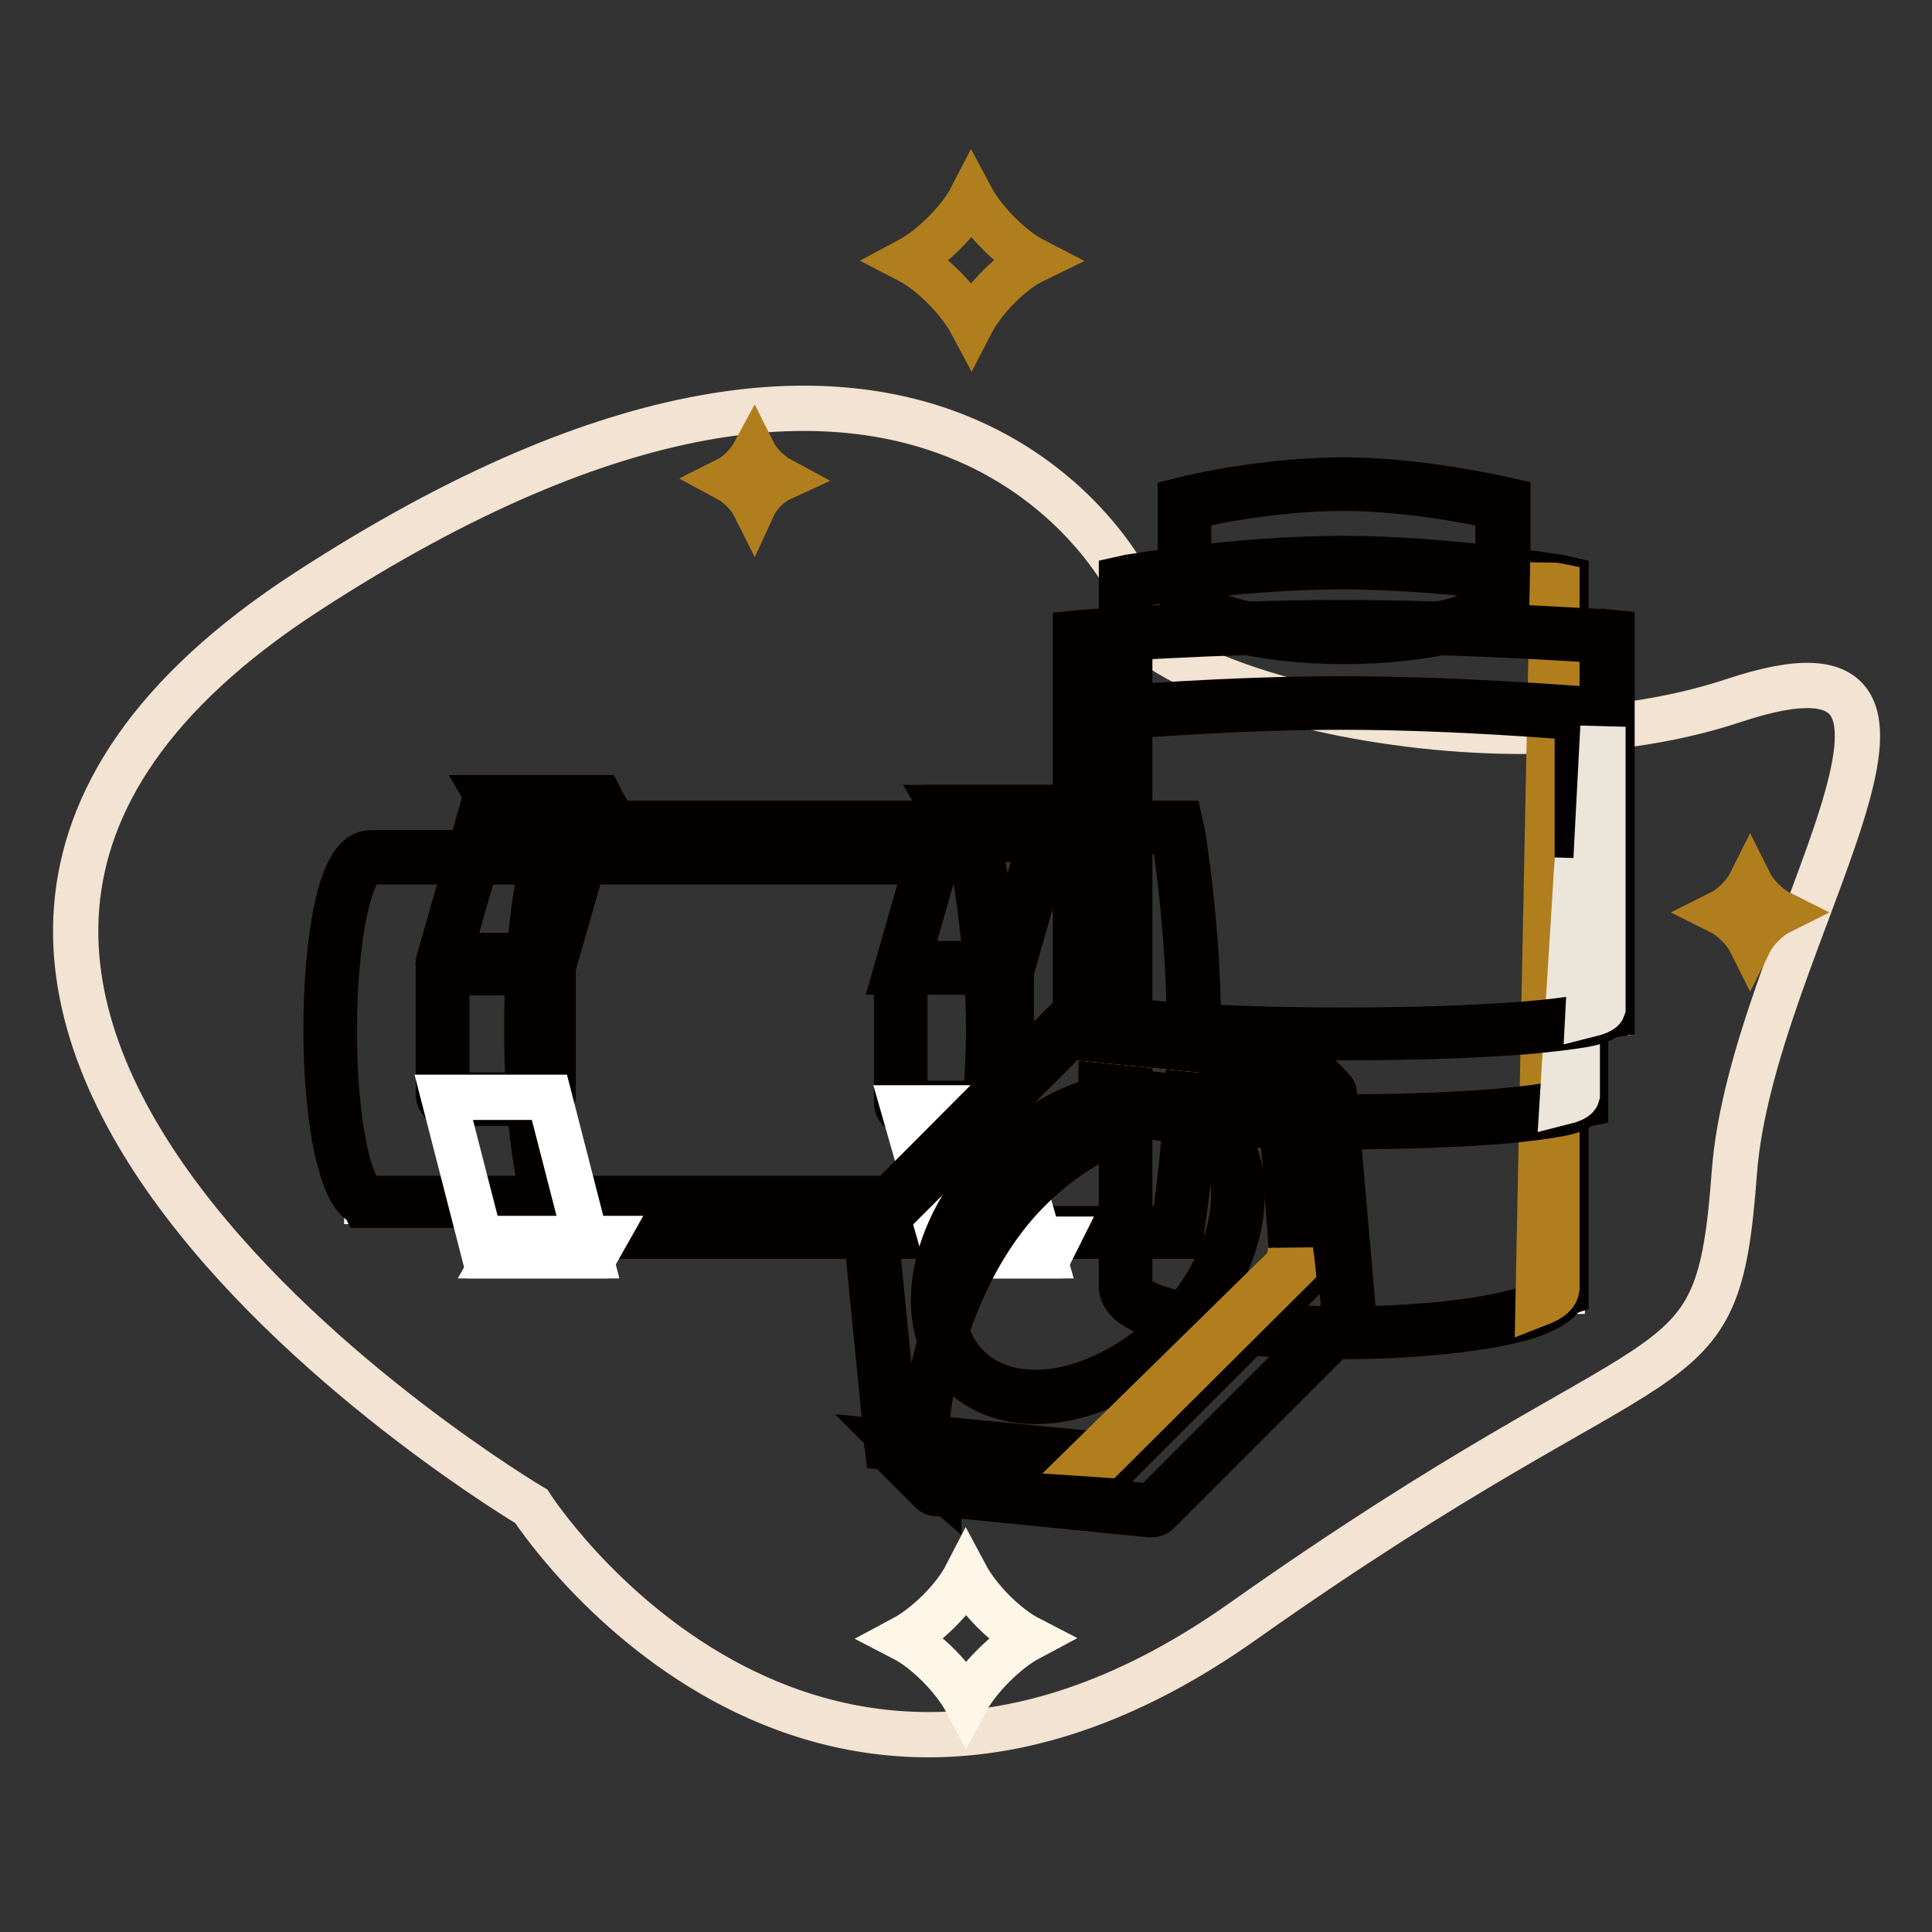
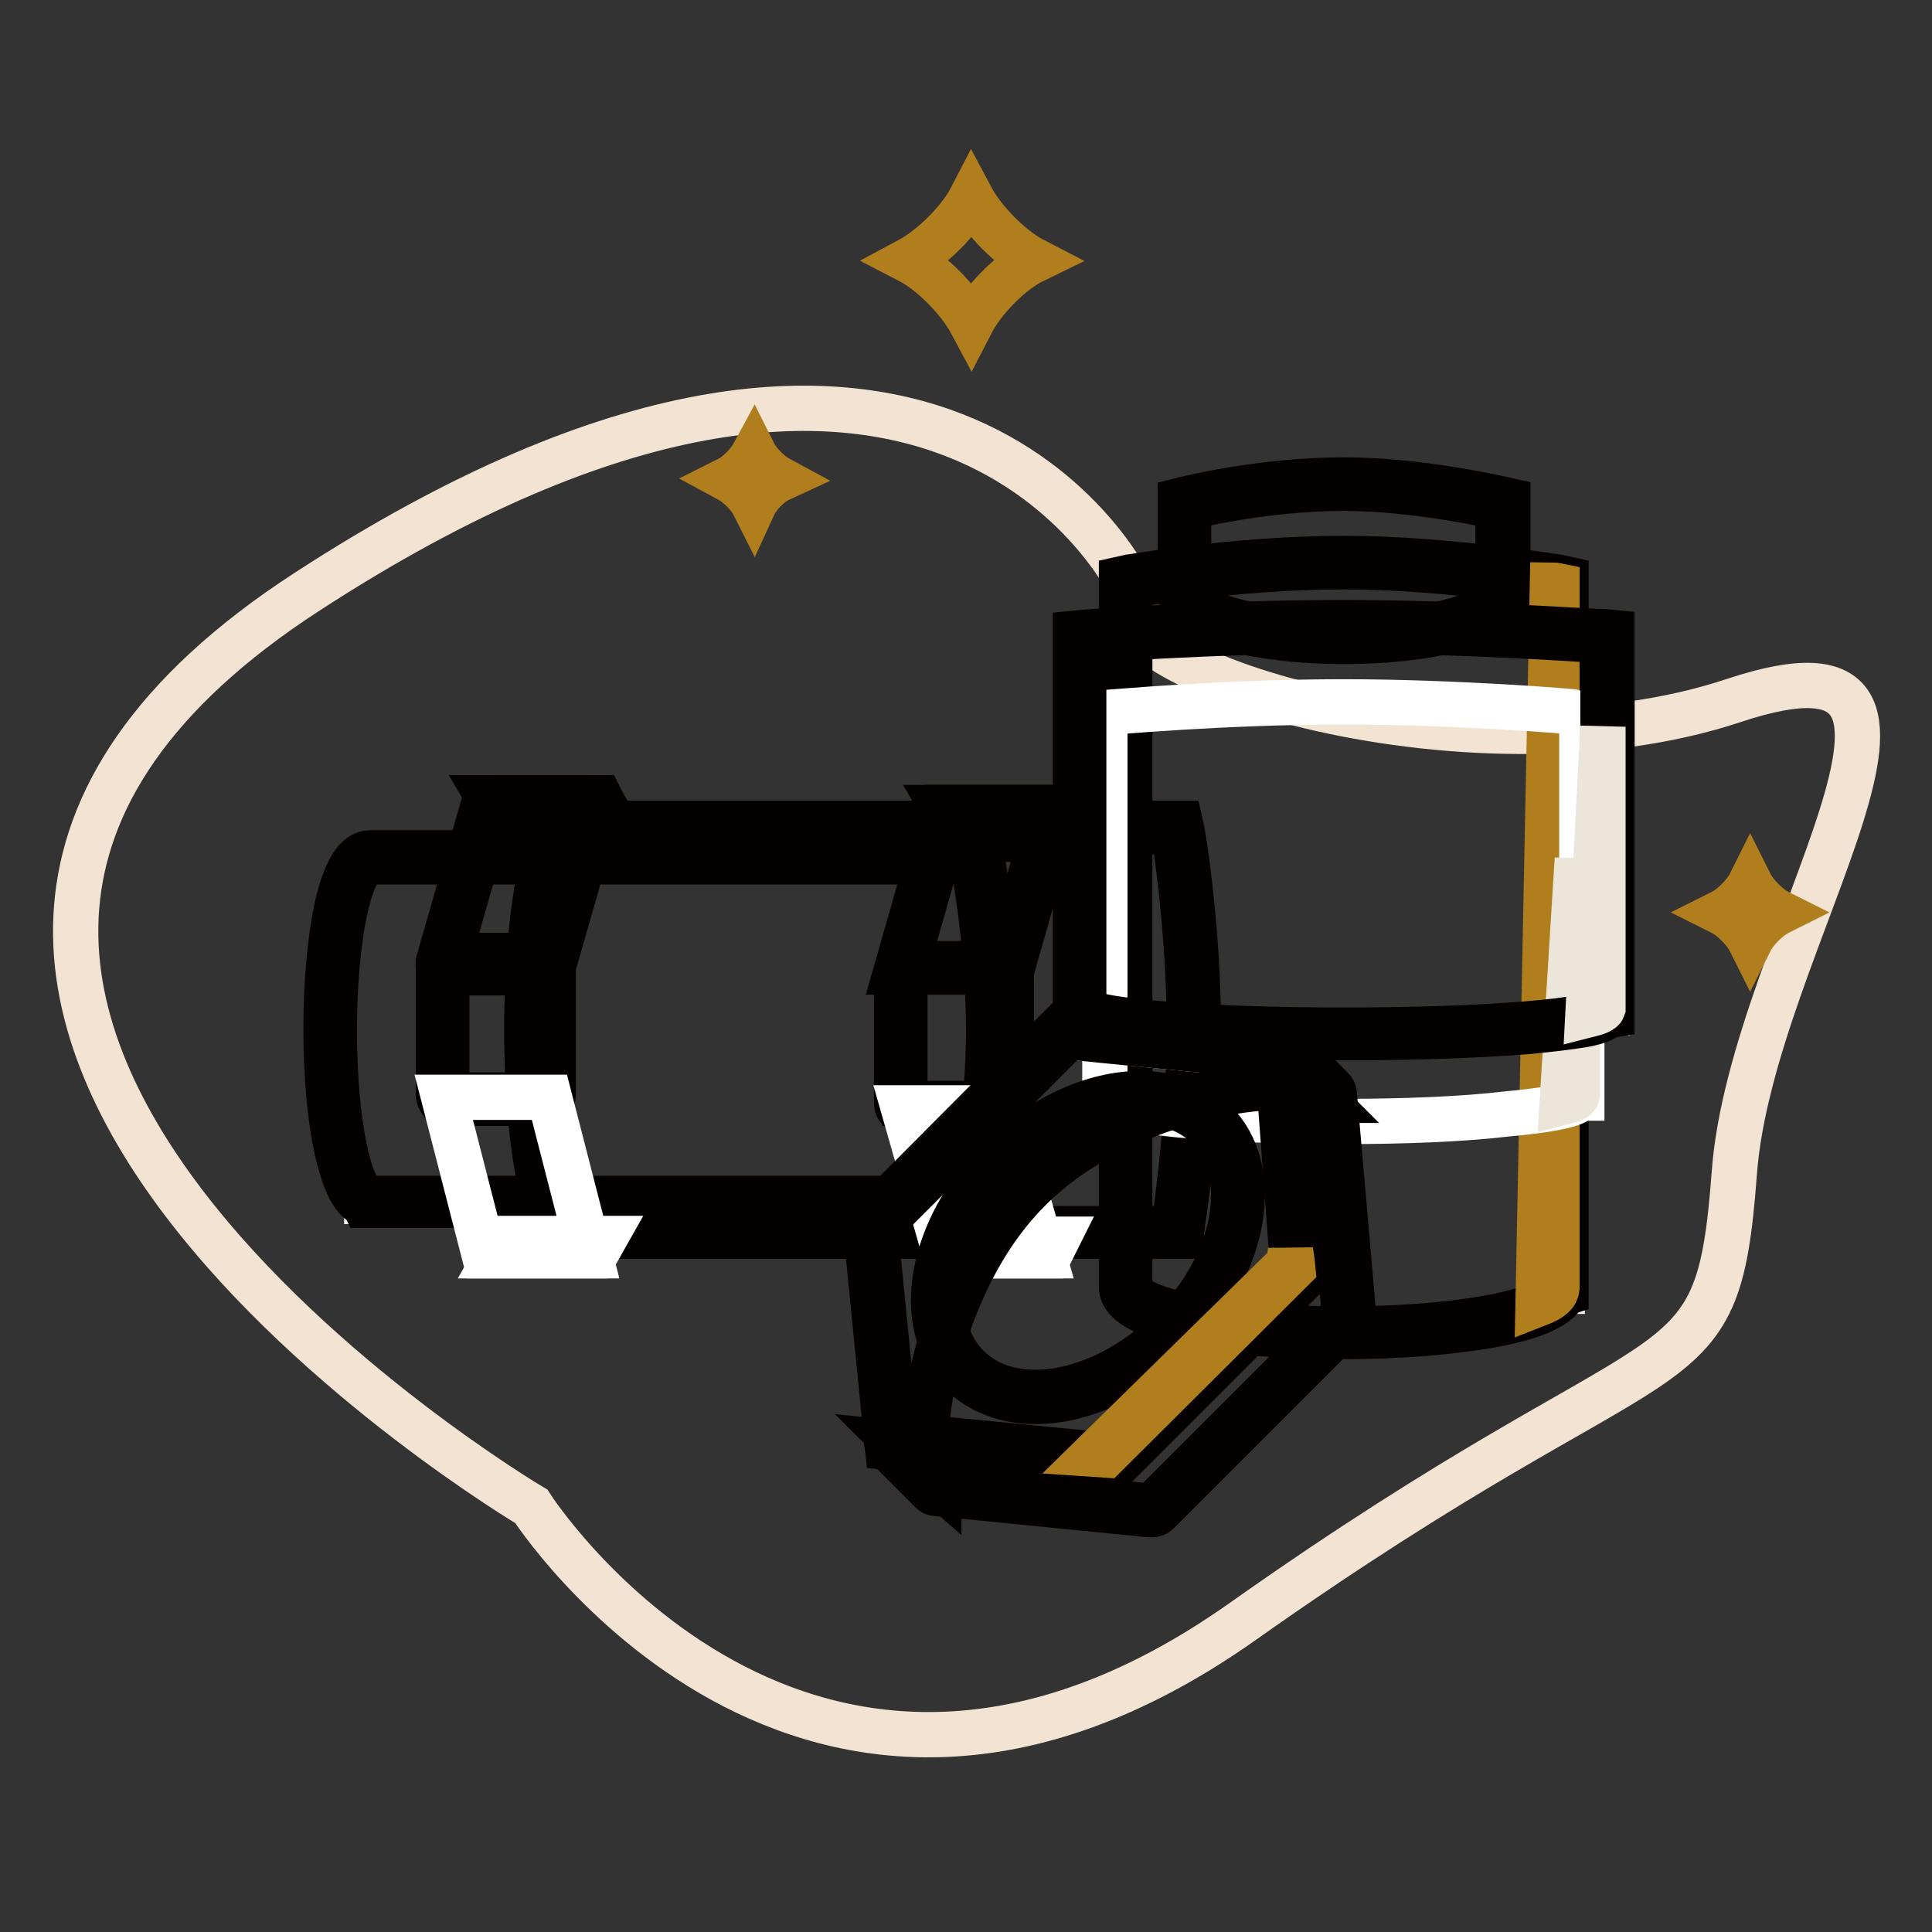
<svg xmlns="http://www.w3.org/2000/svg" version="1.1" x="0px" y="0px" viewBox="0 0 256 256" enable-background="new 0 0 256 256" xml:space="preserve">
  <rect x="0" y="0" width="256" height="256" fill="#333333" stroke="none" />
  <g>
    <path stroke-width="6" fill-opacity="0" stroke="#f2e3d2" d="M149.7,77.6c0,0-25.6-53.4-109,0.8c-83.4,54.1,29.7,121.2,29.7,121.2s36.1,56.3,94.2,15.3 c58-41,62.9-28.6,65.2-59.4c2.2-30.8,35.6-74.5,0-62.7C194.1,104.7,141.9,88,149.7,77.6z" />
    <path stroke-width="6" fill-opacity="0" stroke="#b17e1e" d="M128.7,42.8c-1.6-3-5.2-6.7-8.3-8.3c3-1.6,6.7-5.2,8.3-8.3c1.6,3,5.2,6.7,8.3,8.3 C133.9,36,130.3,39.7,128.7,42.8z" />
-     <path stroke-width="6" fill-opacity="0" stroke="#fef7e8" d="M128,225.4c-1.6-3-5.2-6.7-8.3-8.3c3-1.6,6.7-5.2,8.3-8.3c1.6,3,5.2,6.7,8.3,8.3 C133.3,218.7,129.6,222.4,128,225.4z" />
    <path stroke-width="6" fill-opacity="0" stroke="#b17e1e" d="M99.9,66.9c-0.6-1.2-2.1-2.7-3.4-3.4c1.2-0.6,2.7-2.1,3.4-3.4c0.6,1.2,2.1,2.7,3.4,3.4 C102,64.1,100.5,65.6,99.9,66.9z M231.9,124.7c-0.7-1.4-2.4-3.1-3.8-3.8c1.4-0.7,3.1-2.4,3.8-3.8c0.7,1.4,2.4,3.1,3.8,3.8 C234.3,121.6,232.6,123.3,231.9,124.7z" />
    <path stroke-width="6" fill-opacity="0" stroke="#ffffff" d="M48.6,159.2l0-0.1c-3.1-1.1-4.8-12.1-4.8-22.7c0-6,0.5-11.6,1.4-15.9c1-4.6,2.3-7,3.9-7h80.3l0.1,0.5 c0,0.1,2.2,11,2.2,22.4c0,10.7-2.1,22.2-2.2,22.3l-0.1,0.5L48.6,159.2L48.6,159.2z" />
    <path stroke-width="6" fill-opacity="0" stroke="#040000" d="M49.1,114.2h79.8c0,0,2.1,10.8,2.1,22.3c0,10.8-2.1,22.3-2.1,22.3H48.9v0c-2.6-0.3-4.6-10.2-4.6-22.2 C44.3,124.1,46.4,114.2,49.1,114.2 M49.1,113c-1.9,0-3.4,2.4-4.5,7.4c-0.9,4.3-1.4,10-1.4,16c0,5.9,0.5,11.5,1.4,15.8 c0.5,2.1,1,3.8,1.6,5c0.6,1.2,1.2,2,2,2.3l0.1,0.2h81.6l0.2-0.9c0-0.1,2.2-11.7,2.2-22.4c0-11.4-2.1-22.4-2.2-22.5l-0.2-0.9H49.1z" />
    <path stroke-width="6" fill-opacity="0" stroke="#ffffff" d="M75.2,163.2l-0.1-0.1c-3.5-1.4-4.8-16.6-4.8-26.7c0-10.8,1.4-26.8,5.3-26.8H156l0.1,0.5 c0,0.1,2.2,12.9,2.2,26.3c0,12.6-2.1,26.2-2.2,26.3l-0.1,0.5H75.2z" />
    <path stroke-width="6" fill-opacity="0" stroke="#040000" d="M75.7,110.2h79.8c0,0,2.1,12.7,2.1,26.3c0,12.7-2.1,26.3-2.1,26.3H75.6v0c-2.6-0.4-4.6-12-4.6-26.2 C70.9,121.9,73.1,110.2,75.7,110.2 M75.7,109c-1.2,0-3.1,0.9-4.5,8.6c-0.9,5-1.4,11.7-1.4,18.8c0,7,0.5,13.5,1.4,18.5 c1.1,6.1,2.4,8,3.5,8.6l0.1,0.3h81.7l0.1-1c0-0.1,2.2-13.8,2.2-26.4c0-13.4-2.1-26.3-2.2-26.4l-0.2-0.9H75.7z" />
    <path stroke-width="6" fill-opacity="0" stroke="#ffffff" d="M67.5,109.3l-1.8-3.1h13.5l1.8,3.1H67.5z" />
    <path stroke-width="6" fill-opacity="0" stroke="#040000" d="M78.8,106.8l1.1,1.9H67.8l-1.1-1.9H78.8 M79.5,105.7H64.7l1,1.7l1.1,1.9l0.3,0.6h14.8l-1-1.7l-1.1-1.9 L79.5,105.7z" />
    <path stroke-width="6" fill-opacity="0" stroke="#ffffff" d="M65.8,166.4h13l1.3-2.3h-13L65.8,166.4z" />
-     <path stroke-width="6" fill-opacity="0" stroke="#ffffff" d="M59.1,128.3c-0.2,0-0.3-0.1-0.5-0.2s-0.1-0.3-0.1-0.5l6-20.9c0.1-0.3,0.3-0.4,0.5-0.4h13 c0.2,0,0.3,0.1,0.5,0.2c0.1,0.1,0.1,0.3,0.1,0.5l-6,20.9c-0.1,0.3-0.3,0.4-0.5,0.4H59.1z" />
    <path stroke-width="6" fill-opacity="0" stroke="#040000" d="M78.2,106.8l-6,20.9h-13l6-20.9H78.2 M78.2,105.7h-13c-0.5,0-1,0.3-1.1,0.8l-6,20.9c-0.1,0.3,0,0.7,0.2,1 c0.2,0.3,0.5,0.5,0.9,0.5h13c0.5,0,1-0.3,1.1-0.8l6-20.9c0.1-0.3,0-0.7-0.2-1C78.8,105.8,78.5,105.7,78.2,105.7L78.2,105.7z" />
    <path stroke-width="6" fill-opacity="0" stroke="#ffffff" d="M59.1,145.7c-0.3,0-0.6-0.3-0.6-0.6v-17.4c0-0.3,0.3-0.6,0.6-0.6h13c0.3,0,0.6,0.3,0.6,0.6v17.4 c0,0.3-0.3,0.6-0.6,0.6H59.1z" />
    <path stroke-width="6" fill-opacity="0" stroke="#040000" d="M72.2,127.7v17.4h-13v-17.4H72.2 M72.2,126.6h-13c-0.6,0-1.1,0.5-1.1,1.1v17.4c0,0.6,0.5,1.1,1.1,1.1h13 c0.6,0,1.1-0.5,1.1-1.1v-17.4C73.3,127.1,72.8,126.6,72.2,126.6z" />
    <path stroke-width="6" fill-opacity="0" stroke="#ffffff" d="M78.2,166.4h-14l-5.4-21h14L78.2,166.4z" />
    <path stroke-width="6" fill-opacity="0" stroke="#ffffff" d="M127.7,110.6l-1.8-3h14.3l1.8,3H127.7z" />
    <path stroke-width="6" fill-opacity="0" stroke="#040000" d="M139.9,108.1l1.1,1.9h-13l-1.1-1.9H139.9 M140.6,107h-15.7l1,1.7l1.1,1.9l0.3,0.6H143l-1-1.7l-1.1-1.9 L140.6,107z" />
    <path stroke-width="6" fill-opacity="0" stroke="#ffffff" d="M126,166.4h13l1.1-2.2h-13L126,166.4z" />
    <path stroke-width="6" fill-opacity="0" stroke="#ffffff" d="M119.4,128.3l6-20.7h14.2l-6,20.7H119.4z" />
    <path stroke-width="6" fill-opacity="0" stroke="#040000" d="M138.8,108.1l-5.6,19.6h-13l5.6-19.6H138.8 M140.3,107h-15.4l-0.2,0.8l-5.6,19.6l-0.4,1.4H134l0.2-0.8 l5.6-19.6L140.3,107z" />
    <path stroke-width="6" fill-opacity="0" stroke="#ffffff" d="M119.9,146.8c-0.3,0-0.6-0.3-0.6-0.6v-17.4c0-0.3,0.3-0.6,0.6-0.6h13c0.3,0,0.6,0.3,0.6,0.6v17.4 c0,0.3-0.3,0.6-0.6,0.6H119.9z" />
    <path stroke-width="6" fill-opacity="0" stroke="#040000" d="M132.9,128.8v17.4h-13v-17.4H132.9 M132.9,127.7h-13c-0.6,0-1.1,0.5-1.1,1.1v17.4c0,0.6,0.5,1.1,1.1,1.1h13 c0.6,0,1.1-0.5,1.1-1.1v-17.4C134,128.2,133.5,127.7,132.9,127.7z" />
    <path stroke-width="6" fill-opacity="0" stroke="#ffffff" d="M138.3,166.4h-13l-5.6-19.6h13L138.3,166.4z" />
    <path stroke-width="6" fill-opacity="0" stroke="#ffffff" d="M178,84.4c-10.2,0-21.1-2.1-21.1-6.1V66.8l0.4-0.1c0.1,0,10.2-2.5,20.7-2.5c9.9,0,20.6,2.5,20.7,2.5 l0.4,0.1v12.1l-0.1,0C198.1,82.5,187.7,84.4,178,84.4z" />
    <path stroke-width="6" fill-opacity="0" stroke="#040000" d="M178,64.7c10,0,20.5,2.5,20.5,2.5v11.3h0c-0.3,3-9.4,5.4-20.5,5.4c-11.3,0-20.5-2.5-20.5-5.5V67.2 C157.5,67.2,167.4,64.7,178,64.7 M178,63.6c-10.6,0-20.4,2.4-20.8,2.5l-0.8,0.2v12c0,2.1,2.3,3.8,6.9,5c4,1.1,9.2,1.7,14.8,1.7 c5.5,0,10.7-0.6,14.6-1.6c4-1,6.3-2.4,6.9-4.1l0.2-0.1V66.3l-0.9-0.2C198.4,66,188,63.6,178,63.6L178,63.6z" />
    <path stroke-width="6" fill-opacity="0" stroke="#ffffff" d="M178,176.7c-7.6,0-14.7-0.6-20.1-1.6c-5.8-1.1-8.7-2.7-8.7-4.5V170h0V77.2l0.5-0.1c0.1,0,14-2.5,28.4-2.5 c13.6,0,28.3,2.5,28.4,2.5l0.5,0.1v93.9l-0.1,0c-0.6,1.6-3.6,2.9-8.9,3.9C192.5,176.1,185.5,176.7,178,176.7L178,176.7z" />
    <path stroke-width="6" fill-opacity="0" stroke="#040000" d="M178,75.1c13.7,0,28.3,2.5,28.3,2.5v93.1h0c-0.4,3-12.9,5.4-28.3,5.4c-15.7,0-28.3-2.5-28.3-5.5h0v-93 C149.7,77.6,163.4,75.1,178,75.1 M178,74c-14.5,0-28.4,2.5-28.5,2.5l-0.9,0.2v92.7h0v1.1c0,1.2,1,2.3,2.9,3.2 c1.5,0.7,3.6,1.3,6.3,1.8c5.4,1.1,12.6,1.6,20.2,1.6c7.5,0,14.6-0.6,20-1.6c2.7-0.5,4.8-1.1,6.3-1.8c1.5-0.7,2.5-1.4,2.9-2.3 l0.3-0.1V76.7l-0.9-0.2C206.4,76.5,191.7,74,178,74L178,74z" />
    <path stroke-width="6" fill-opacity="0" stroke="#b17e1e" d="M206.3,77.6c0,0-0.5-0.1-0.6-0.1l-1.9,95.3c1.8-0.7,2.4-1.3,2.5-2.1h0V77.6z" />
    <path stroke-width="6" fill-opacity="0" stroke="#ffffff" d="M178,148.6c-8.3,0-16.1-0.3-22-0.9c-2.9-0.3-5.1-0.6-6.7-1c-2-0.5-2.9-1-2.9-1.7v-0.6h0V94.5l0.5-0.1 c0.1,0,15.3-1.4,31.1-1.4c14.9,0,30.9,1.3,31.1,1.4l0.5,0.1v51l-0.2,0c-0.4,0.6-2.1,1.4-9.7,2.1C193.8,148.3,186.1,148.6,178,148.6 L178,148.6z" />
-     <path stroke-width="6" fill-opacity="0" stroke="#040000" d="M178,93.7c15,0,31,1.4,31,1.4v50h0c-0.4,1.6-14.1,2.9-31,2.9c-17.1,0-31-1.3-31-3h0V95.1 C147,95.1,162.1,93.7,178,93.7 M178,92.6c-15.8,0-31,1.3-31.1,1.4l-1,0.1v49.9h0v1.1c0,1.4,1.7,1.9,3.3,2.3c1.6,0.4,3.9,0.7,6.8,1 c5.9,0.6,13.7,0.9,22,0.9c8.2,0,15.9-0.3,21.8-0.8c2.9-0.3,5.2-0.6,6.8-0.9c1.6-0.3,2.5-0.7,3-1.2l0.5-0.1V94l-1-0.1 C208.9,93.9,192.9,92.6,178,92.6L178,92.6z" />
    <path stroke-width="6" fill-opacity="0" stroke="#ece5da" d="M209,113.8l-2,32.3c1.2-0.3,1.9-0.6,2-1h0V113.8L209,113.8z" />
    <path stroke-width="6" fill-opacity="0" stroke="#ffffff" d="M178,137.1c-9.2,0-17.9-0.3-24.4-0.8c-3.2-0.3-5.7-0.6-7.4-0.9c-2.3-0.5-3.2-0.9-3.2-1.7V133h0V84.4l0.5,0 c0.2,0,16.9-1.3,34.5-1.3c16.5,0,34.3,1.3,34.5,1.3l0.5,0v49.8l-0.2,0c-0.5,0.6-2.3,1.4-10.7,2.1C195.6,136.8,187,137.1,178,137.1 L178,137.1z" />
    <path stroke-width="6" fill-opacity="0" stroke="#040000" d="M178,83.6c16.7,0,34.4,1.3,34.4,1.3v48.8h0c-0.5,1.6-15.7,2.8-34.4,2.8c-19,0-34.4-1.3-34.4-2.9h0V84.9 C143.6,84.9,160.3,83.6,178,83.6 M178,82.5c-17.5,0-34.3,1.3-34.5,1.3l-1,0.1v49.7c0,1.4,1.8,1.9,3.6,2.2c1.8,0.4,4.3,0.7,7.5,0.9 c6.5,0.6,15.2,0.8,24.5,0.8c9.1,0,17.7-0.3,24.1-0.8c3.2-0.3,5.7-0.6,7.5-0.9c1.7-0.3,2.8-0.7,3.3-1.2l0.6-0.1V83.8l-1-0.1 C212.3,83.8,194.5,82.5,178,82.5L178,82.5z" />
    <path stroke-width="6" fill-opacity="0" stroke="#ffffff" d="M123.6,196.3c0,0-0.1,0-0.1,0l-4.8-4.8c0,0,0-0.1,0-0.1l-2.8-28.3c0-0.1,0-0.1,0-0.1l25.6-25.6 c0,0,0.1,0,0.1,0c0.1,0,0.1,0,0.1,0l28.2,2.8c0,0,0.1,0,0.1,0l4.8,4.8l-0.2,0.2c-0.7-0.7-2.7-1.2-5.3-1.2 c-7.9,0-23.2,3.6-33.1,13.6c-7.4,7.4-10.8,17.5-12.1,22.8c-1.6,6.3-2.1,13.8-0.3,15.6c0.1,0.1,0.1,0.1,0,0.2 C123.6,196.2,123.6,196.3,123.6,196.3L123.6,196.3z" />
    <path stroke-width="6" fill-opacity="0" stroke="#040000" d="M141.6,137.4L141.6,137.4l28.3,2.8l4.8,4.8c-0.8-0.8-2.7-1.2-5.4-1.2c-8.3,0-23.5,3.9-33.2,13.6 c-12.7,12.7-15.6,35.5-12.5,38.6l-4.8-4.8L116,163l0,0L141.6,137.4 M141.6,137.1c-0.1,0-0.1,0-0.2,0.1l-25.6,25.6 c-0.1,0.1-0.1,0.1-0.1,0.2c0,0,0,0.1,0,0.1l2.8,28.3c0,0.1,0,0.1,0.1,0.2l4.8,4.8l0.2-0.2l0.2-0.2c-1.4-1.4-1.6-7.5,0.4-15.5 c1.3-5.3,4.7-15.4,12.1-22.8c5.4-5.5,12.3-8.7,17-10.4c5.5-2,11.4-3.2,16-3.2c2.6,0,4.5,0.4,5.2,1.1c0.1,0.1,0.1,0.1,0.2,0.1 c0.1,0,0.1,0,0.2-0.1c0.1-0.1,0.1-0.3,0-0.4l-4.8-4.8c-0.1-0.1-0.1-0.1-0.2-0.1l-28.2-2.8C141.7,137.1,141.6,137.1,141.6,137.1z" />
    <path stroke-width="6" fill-opacity="0" stroke="#ffffff" d="M175.3,145.9c-0.1,0-0.1,0-0.1-0.1c-0.2-0.3-0.4-0.5-0.6-0.8l0.2-0.2l0.8,0.8c0,0,0.1,0.1,0,0.1 c0,0.1-0.1,0.1-0.1,0.1L175.3,145.9L175.3,145.9z" />
    <path stroke-width="6" fill-opacity="0" stroke="#040000" d="M174.7,145l0.8,0.8h-0.1C175.1,145.5,174.9,145.2,174.7,145 M174.7,144.7c-0.1,0-0.1,0-0.2,0.1 c-0.1,0.1-0.1,0.3,0,0.4c0.2,0.2,0.4,0.5,0.6,0.7c0.1,0.1,0.1,0.1,0.2,0.1h0.1c0.1,0,0.2-0.1,0.2-0.2c0-0.1,0-0.2-0.1-0.3l-0.8-0.8 C174.8,144.8,174.7,144.7,174.7,144.7L174.7,144.7z" />
    <path stroke-width="6" fill-opacity="0" stroke="#ffffff" d="M124.4,197c0,0-0.1,0-0.1,0l-0.8-0.8c-0.1-0.1-0.1-0.1,0-0.2c0,0,0.1,0,0.1,0c0.1,0,0.1,0,0.1,0 c0.2,0.2,0.5,0.5,0.8,0.6c0,0,0.1,0.1,0.1,0.1v0.1C124.5,197,124.5,197,124.4,197C124.4,197,124.4,197,124.4,197z" />
    <path stroke-width="6" fill-opacity="0" stroke="#040000" d="M123.6,196.1c0.3,0.3,0.5,0.5,0.8,0.6v0.1L123.6,196.1 M123.6,195.8c-0.1,0-0.1,0-0.2,0.1 c-0.1,0.1-0.1,0.3,0,0.4l0.8,0.8c0.1,0.1,0.1,0.1,0.2,0.1c0,0,0.1,0,0.1,0c0.1,0,0.2-0.1,0.2-0.2v-0.1c0-0.1,0-0.2-0.1-0.3 c-0.3-0.2-0.5-0.4-0.7-0.6C123.7,195.9,123.6,195.8,123.6,195.8L123.6,195.8z" />
-     <path stroke-width="6" fill-opacity="0" stroke="#ffffff" d="M118,191.3l-2.8-29l25.9-25.9l29,2.8l2.8,29l-25.9,25.9L118,191.3L118,191.3z M151,145.4 c-6.1,0-12.9,3.2-18.3,8.5c-9,9-11.2,21.4-5,27.6c2.3,2.3,5.6,3.6,9.4,3.6c6.1,0,12.9-3.2,18.3-8.5c4.4-4.4,7.3-9.7,8.2-14.9 c0.9-5.2-0.3-9.7-3.2-12.7C158.1,146.6,154.8,145.4,151,145.4L151,145.4z" />
    <path stroke-width="6" fill-opacity="0" stroke="#040000" d="M141.3,136.9l28.3,2.8l2.8,28.3l-25.6,25.6l-28.3-2.8l-2.8-28.3L141.3,136.9 M137.2,185.7 c6,0,13-3,18.7-8.7c9.2-9.2,11.5-22,5-28.4c-2.5-2.5-6-3.7-9.8-3.7c-6,0-13,3-18.7,8.7c-9.2,9.2-11.5,22-5,28.4 C129.9,184.4,133.3,185.7,137.2,185.7 M140.9,135.7l-0.4,0.4L115,161.7l-0.4,0.4l0.1,0.5l2.8,28.3l0.1,0.9l0.9,0.1l28.3,2.8 l0.5,0.1l0.4-0.4l25.6-25.6l0.4-0.4l-0.1-0.5l-2.8-28.3l-0.1-0.9l-0.9-0.1l-28.3-2.8L140.9,135.7L140.9,135.7z M137.2,184.5 c-3.7,0-6.8-1.2-9-3.4c-6-6-3.8-18.1,5-26.8c5.2-5.2,11.9-8.3,17.9-8.3c3.7,0,6.8,1.2,9,3.4c6,6,3.8,18.1-5,26.8 C149.8,181.4,143.1,184.5,137.2,184.5z" />
    <path stroke-width="6" fill-opacity="0" stroke="#ffffff" d="M152.6,200.2c-0.1,0-0.1,0-0.2,0l-28.2-2.8c-0.1,0-0.3-0.1-0.3-0.2l-5.6-5.6c-0.2-0.2-0.2-0.4-0.1-0.6 c0.1-0.2,0.3-0.3,0.5-0.3h0.1l28.1,2.7l25.2-25.2l-2.2-28.5c0-0.2,0.1-0.5,0.3-0.6c0.1,0,0.1-0.1,0.2-0.1c0.1,0,0.3,0.1,0.4,0.2 l5.3,5.4c0.1,0.1,0.1,0.2,0.2,0.3l2.5,28.7c0.1,0.2,0.1,0.5-0.1,0.6L153,200C152.8,200.1,152.7,200.2,152.6,200.2L152.6,200.2z" />
    <path stroke-width="6" fill-opacity="0" stroke="#040000" d="M170.3,139.7l5.3,5.4l2.5,28.8l0.1,0.1l-25.6,25.6l0,0l-28.3-2.8l-5.6-5.6L147,194l25.5-25.5L170.3,139.7  M170.3,138.6c-0.2,0-0.3,0-0.5,0.1c-0.4,0.2-0.7,0.7-0.6,1.1l2.1,28.2l-24.8,24.8l-27.8-2.7h-0.1c-0.4,0-0.8,0.3-1,0.6 c-0.2,0.4-0.1,0.9,0.2,1.3l5.6,5.6c0.2,0.2,0.4,0.3,0.7,0.3l28.2,2.8c0.1,0,0.2,0,0.3,0c0.3,0,0.6-0.1,0.8-0.3l25.6-25.6 c0.3-0.3,0.4-0.8,0.3-1.2l-2.5-28.6c0-0.3-0.1-0.5-0.3-0.7l-5.3-5.4C170.9,138.8,170.6,138.6,170.3,138.6L170.3,138.6z" />
    <path stroke-width="6" fill-opacity="0" stroke="#ece5da" d="M212.4,96.3l-2,38.2c1.2-0.3,1.9-0.6,2-0.9h0V96.3z" />
    <path stroke-width="6" fill-opacity="0" stroke="#b17e1e" d="M171.3,168.1l-0.1-1l-0.1-0.7l-0.1-0.7l-0.2,1.7l-25.8,25.3l1.5,0.1L171.3,168.1z" />
  </g>
</svg>